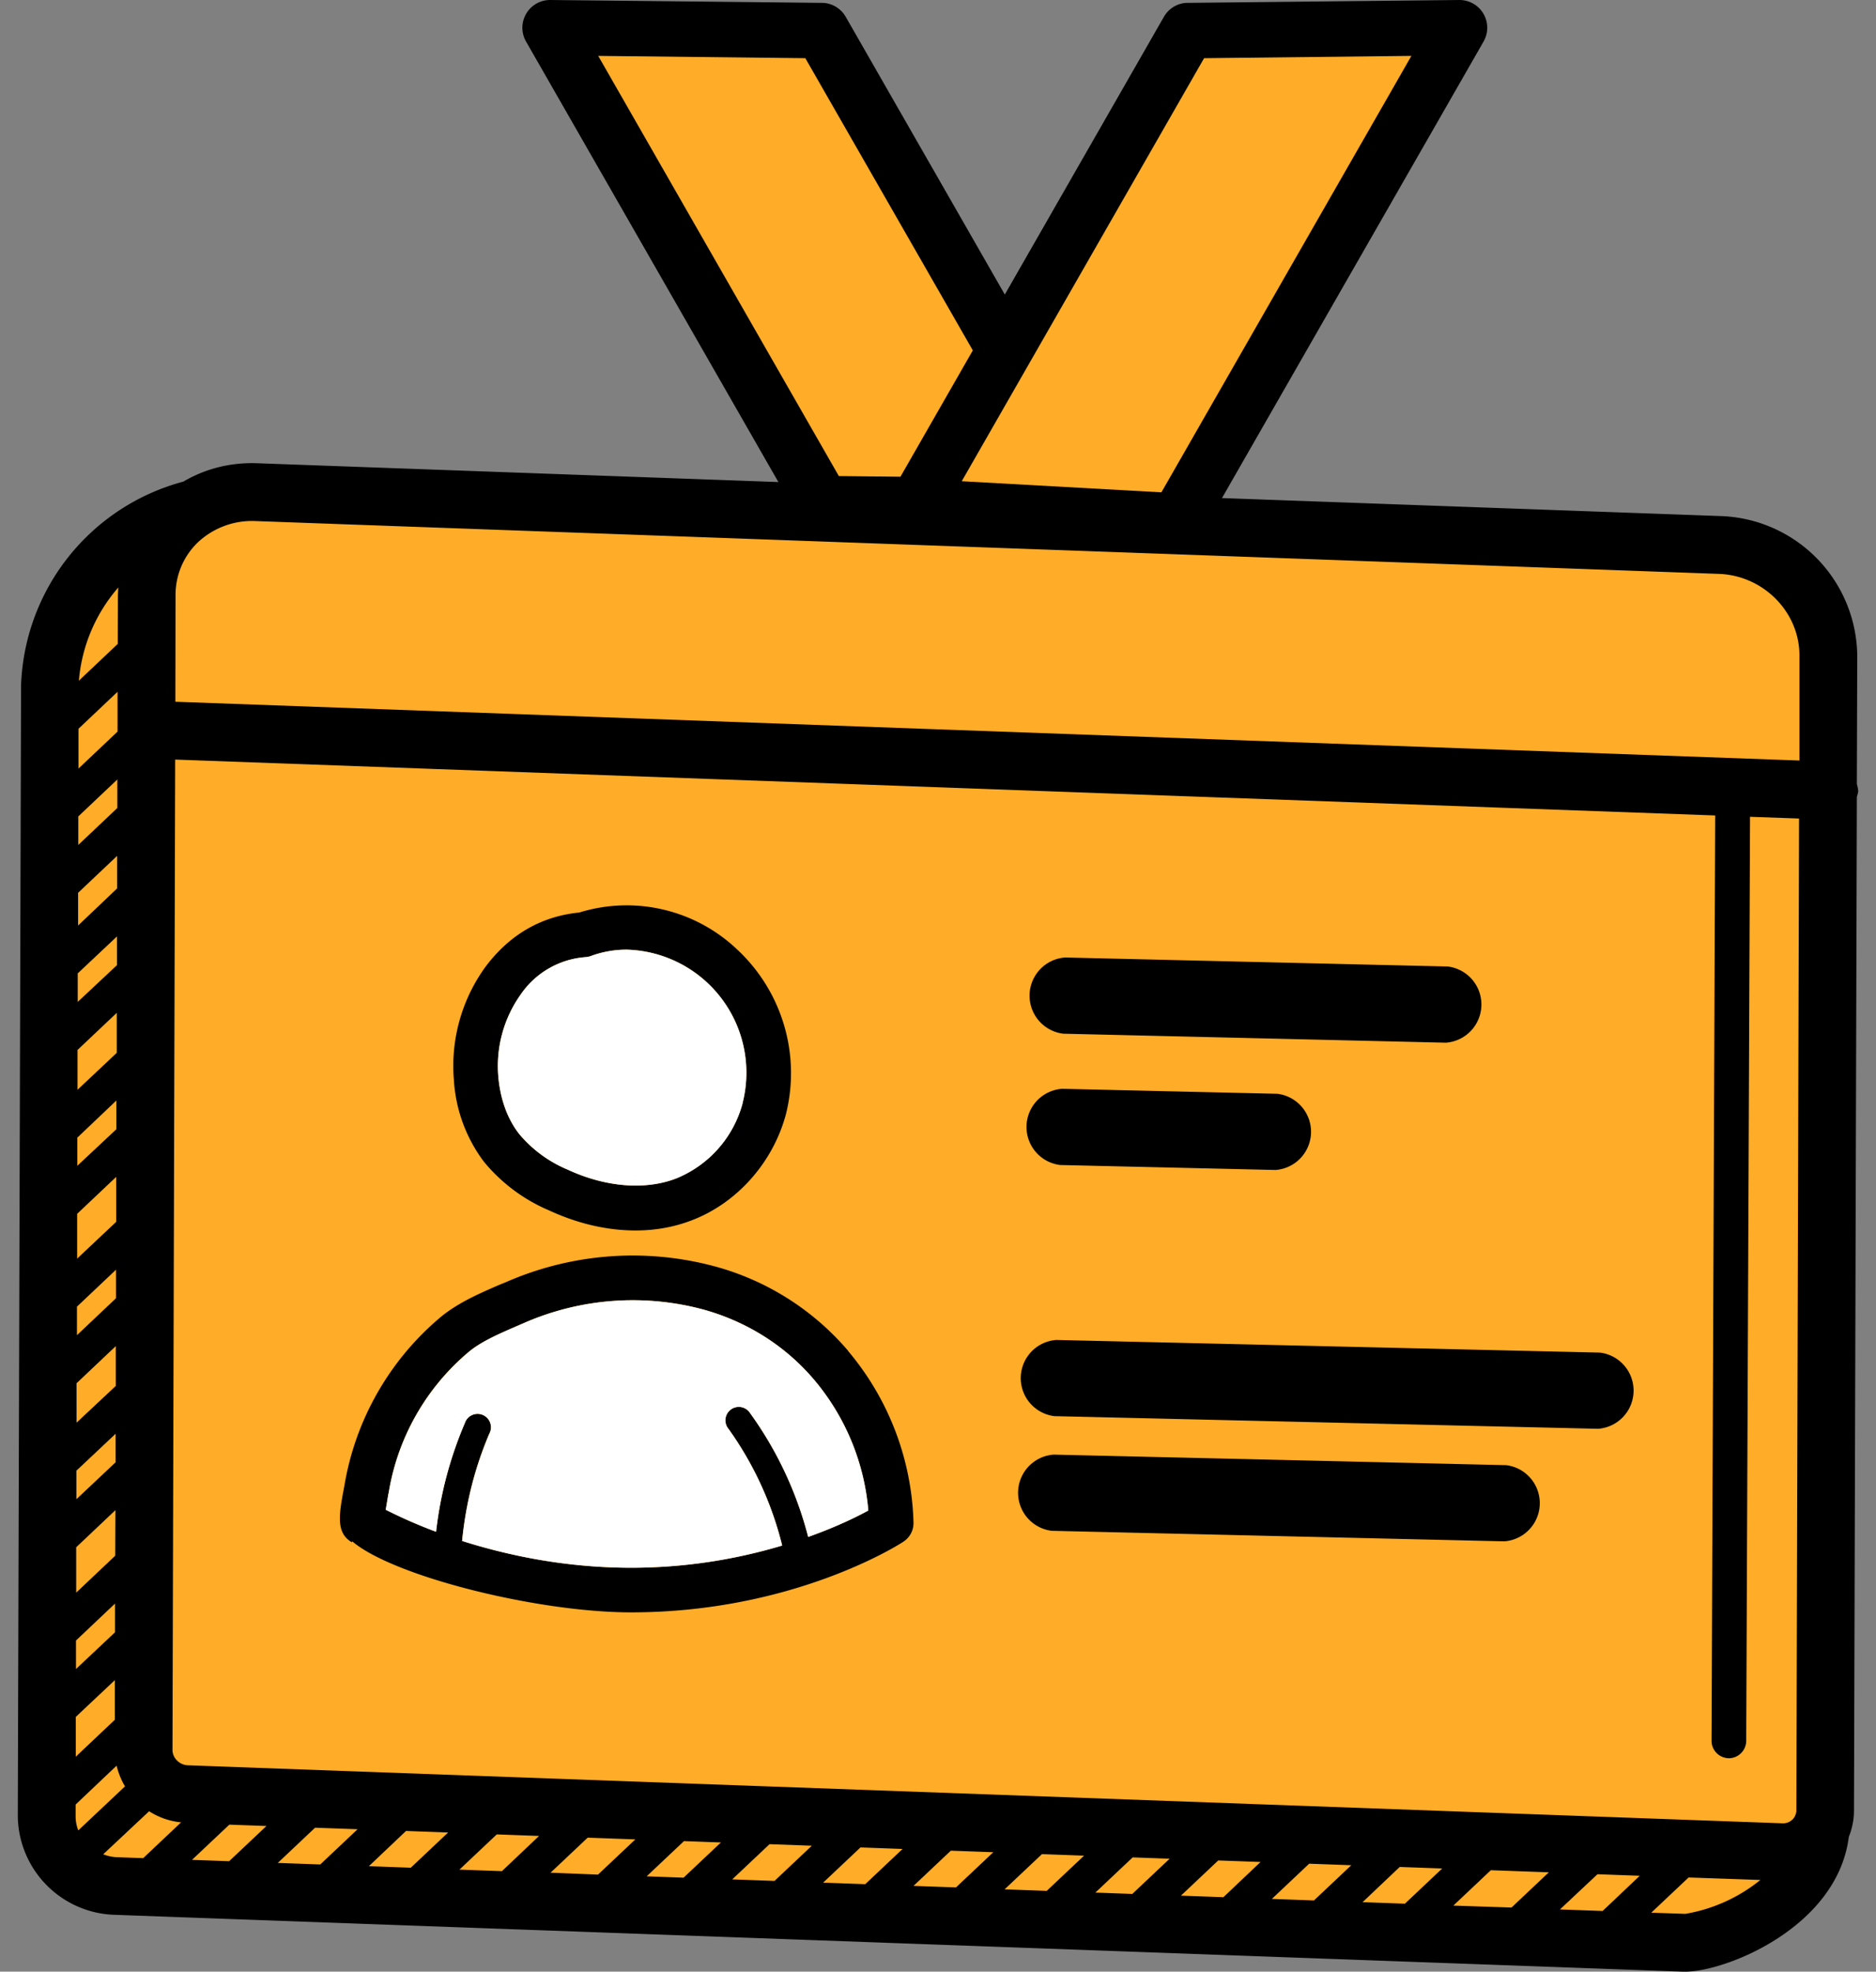
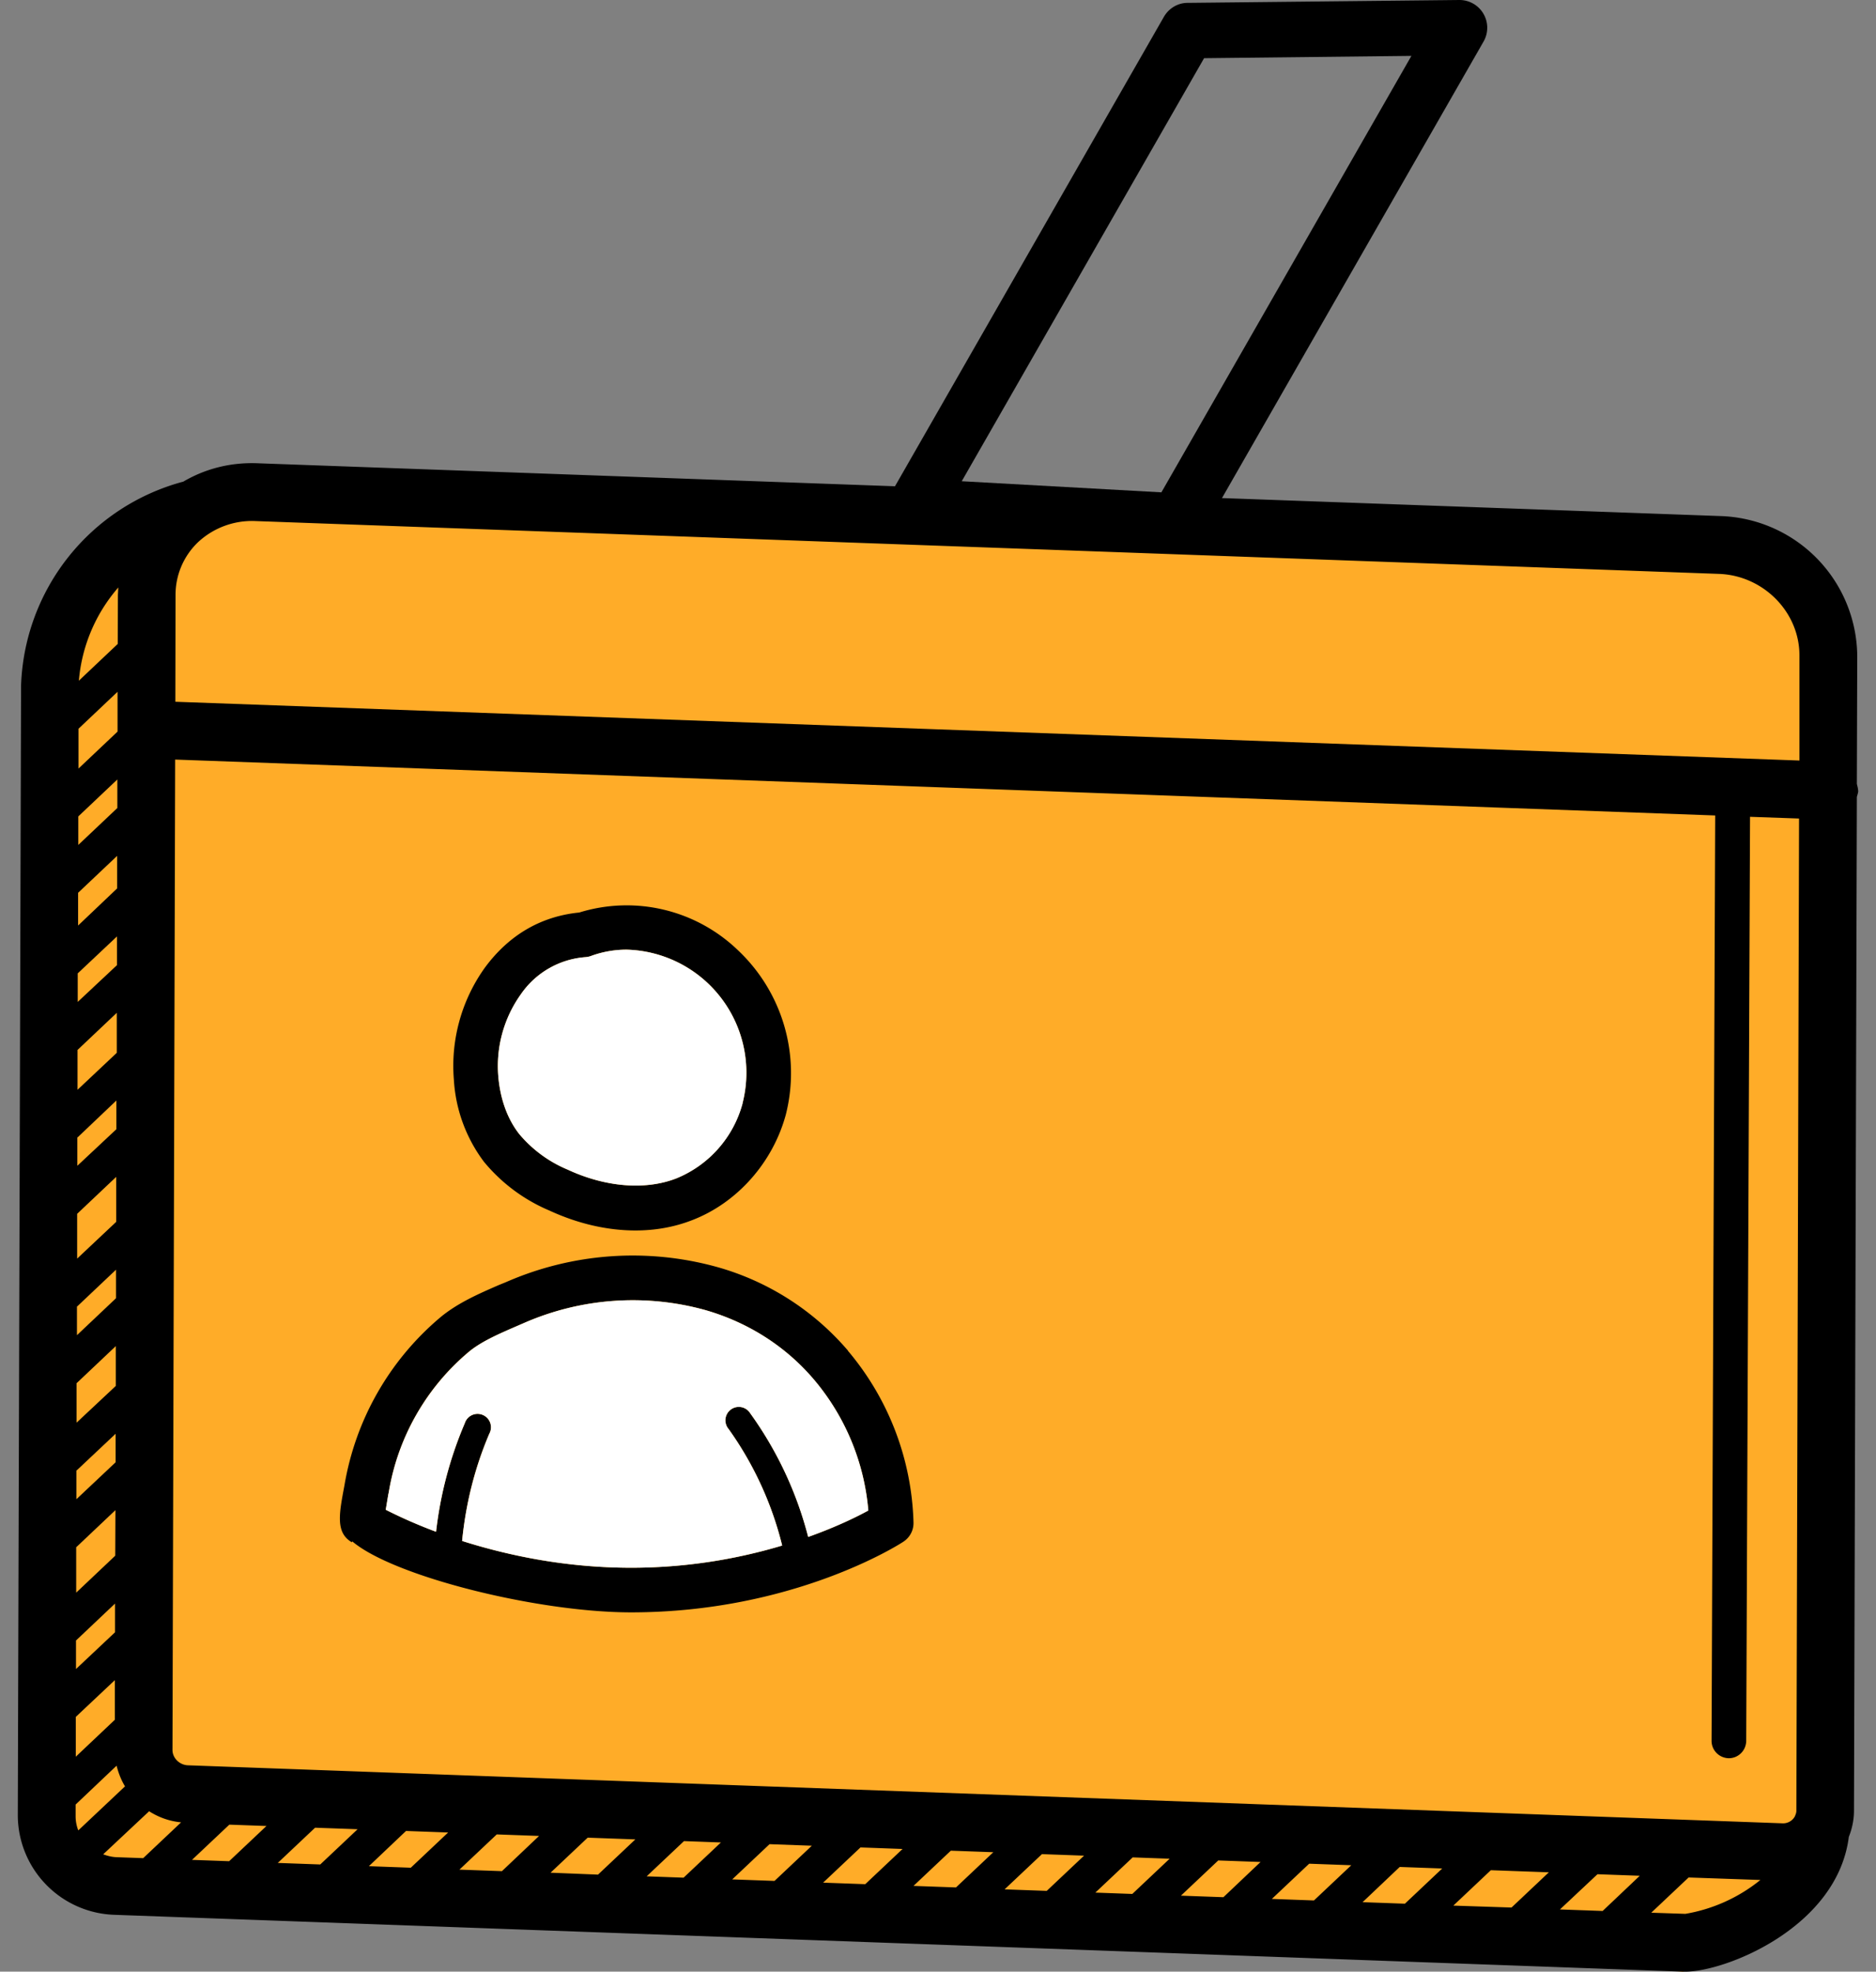
<svg xmlns="http://www.w3.org/2000/svg" width="98" height="103" fill="none">
  <rect width="100%" height="100%" fill="#808080" stroke="none" />
  <g clip-path="url(#a)">
    <path d="m9 26.4 79.4 2.32 6.63 1.97.77 16.59-.92 50.65-6.95 5.07-83.98-5.36-1.57-64.52L9 26.4Z" fill="#FFAC28" />
    <path d="M97 41.64c.02-.1.06-.19.07-.29 0-.14-.04-.27-.07-.4l.02-6.7a7.38 7.38 0 0 0-7.12-7.29L13.43 24.2c-1.4-.05-2.72.29-3.87.97h-.02A11.43 11.43 0 0 0 1.1 35.82L.93 94.87a5.22 5.22 0 0 0 5.04 5.16L87.93 103h.1c2.13 0 7.95-2.32 8.55-7.04.17-.43.27-.89.27-1.37L97 41.64ZM81.5 99.74l1.95-1.83 2.21.08-1.94 1.84-2.22-.08Zm-5.57-.2 1.95-1.84 3.03.11-1.95 1.84-3.03-.1Zm-4.75-.17 1.94-1.84 2.22.08-1.95 1.84-2.21-.08Zm-4.74-.17 1.95-1.84 2.2.08-1.95 1.84-2.2-.08Zm-4.75-.17 1.95-1.84 2.21.08-1.94 1.84-2.22-.08Zm-4.47-.16 1.95-1.84 1.93.07-1.95 1.84-1.93-.07Zm-4.74-.17 1.95-1.84 2.2.08-1.95 1.84-2.2-.08Zm-4.76-.18 1.95-1.84 2.22.08-1.95 1.84-2.22-.08ZM43 98.35l1.95-1.84 2.2.08-1.95 1.84-2.2-.08Zm-4.75-.17 1.95-1.84 2.21.08-1.95 1.84-2.21-.08Zm-4.47-.16 1.95-1.84 1.93.07-1.95 1.84-1.93-.07Zm-5.03-.18L30.7 96l2.49.09-1.95 1.84-2.49-.1ZM24 97.67l1.95-1.84 2.21.08-1.94 1.84-2.22-.08Zm-4.73-.18 1.94-1.84 2.2.08-1.95 1.84-2.2-.08Zm-4.76-.17 1.95-1.84 2.22.08-1.95 1.84-2.22-.08Zm-4.48-.16 1.95-1.84 1.94.07-1.95 1.84-1.94-.07Zm-.2-4.94c-.45-.01-.82-.38-.82-.8l.14-51.74L89.6 42.6l-.19 48.34c0 .5.4.9.9.91.5 0 .9-.4.91-.9l.2-48.28 2.56.09-.14 51.83c0 .1-.03.18-.06.25l-.02.05a.7.7 0 0 1-.66.36L9.83 92.22Zm-5.74 3.4a2.02 2.02 0 0 1-.14-.74v-.61l2.14-2.03c.1.39.24.75.44 1.08l-2.44 2.3Zm-.13-3.85v-2.08L6 87.77v2.07l-2.04 1.93Zm.13-49.12 2.04-1.93v1.49l-2.04 1.93v-1.5Zm-.01 3.99 2.04-1.93v1.7l-2.04 1.94v-1.71Zm-.01 4.2 2.04-1.92v1.5l-2.05 1.92v-1.5Zm-.01 4 2.04-1.93V55l-2.05 1.93v-2.08Zm-.01 4.58 2.03-1.93v1.5L4.04 60.9v-1.5Zm-.02 3.99 2.04-1.93v2.35l-2.04 1.92v-2.34Zm0 4.84 2.03-1.92v1.49l-2.04 1.93v-1.5Zm-.02 4 2.04-1.93v2.08L4 74.32v-2.07ZM4 76.82l2.04-1.92v1.49l-2.05 1.93v-1.5Zm-.01 4 2.04-1.93-.01 2.38-2.04 1.93v-2.38Zm-.02 4.88 2.04-1.93v1.5l-2.04 1.92V85.7Zm2.17-47.48L4.1 40.15v-2.08l2.04-1.93v2.08Zm83.65-8.24c2.33.08 4.22 2 4.21 4.27L94 39.73 9.16 36.66l.01-5.58a3.8 3.8 0 0 1 1.18-2.76 4.13 4.13 0 0 1 2.97-1.1l76.47 2.76Zm-83.61.71-.02.38-.01 2.57-2.03 1.92a8.5 8.5 0 0 1 2.06-4.87Zm-.79 66.18 2.4-2.25c.5.32 1.06.52 1.67.58l-1.98 1.87-1.4-.05c-.24-.01-.47-.07-.69-.15Zm80.87 3.05 1.95-1.84 3.75.13a8.47 8.47 0 0 1-3.92 1.77l-1.78-.06Z" fill="#000" />
    <path d="M44.3 70.56a13.95 13.95 0 0 0-6.8-4.36 16.49 16.49 0 0 0-11.07.78l-.37.15c-1.03.45-2.2.95-3.13 1.75A14.64 14.64 0 0 0 18 77.56l-.02.11c-.27 1.44-.45 2.4.4 2.9l.02-.05c2.15 1.83 9.67 3.71 14.57 3.71 8.45 0 14-3.54 14.22-3.69.34-.22.54-.6.53-1a14.5 14.5 0 0 0-3.43-8.98Zm-2.08 9.73a19.23 19.23 0 0 0-3.03-6.46.7.7 0 1 0-1.13.82 17.79 17.79 0 0 1 2.8 6.09 27.5 27.5 0 0 1-7.88 1.16c-3.5 0-6.54-.67-8.84-1.4.19-1.93.65-3.81 1.42-5.6a.7.7 0 1 0-1.28-.55 20.21 20.21 0 0 0-1.5 5.67c-1.2-.45-2.1-.88-2.63-1.15l.13-.78.03-.14a12.16 12.16 0 0 1 4.14-7.3c.66-.56 1.62-.97 2.54-1.37l.37-.16a14.18 14.18 0 0 1 9.49-.68c2.25.65 4.2 1.9 5.67 3.63a12.18 12.18 0 0 1 2.84 6.84c-.6.33-1.68.86-3.14 1.38ZM38.57 49.66a8.38 8.38 0 0 0-8.31-1.99c-2 .2-3.67 1.17-4.93 2.88a8.81 8.81 0 0 0-1.62 5.86 7.9 7.9 0 0 0 1.57 4.28 8.92 8.92 0 0 0 3.4 2.54c1.51.7 3.05 1.05 4.52 1.05 1.04 0 2.04-.18 2.96-.54 2.34-.9 4.21-3 4.89-5.51a8.82 8.82 0 0 0-2.48-8.57Zm.22 7.96a5.88 5.88 0 0 1-3.46 3.94c-1.62.63-3.7.46-5.68-.46a6.64 6.64 0 0 1-2.52-1.85c-.63-.8-1-1.85-1.1-3.02a6.45 6.45 0 0 1 1.18-4.29A4.5 4.5 0 0 1 30.6 50c.1-.01.2-.03.3-.07a5.4 5.4 0 0 1 1.83-.32 6.43 6.43 0 0 1 6.06 8.02Z" fill="#000" />
    <path d="M38.8 57.62a5.88 5.88 0 0 1-3.47 3.94c-1.62.63-3.7.46-5.68-.46a6.63 6.63 0 0 1-2.52-1.85c-.63-.8-1-1.85-1.1-3.02a6.45 6.45 0 0 1 1.18-4.29A4.5 4.5 0 0 1 30.6 50c.1-.01.2-.03.3-.07a5.4 5.4 0 0 1 1.83-.32 6.43 6.43 0 0 1 6.06 8.02ZM42.22 80.3a19.23 19.23 0 0 0-3.03-6.47.7.7 0 1 0-1.13.82 17.79 17.79 0 0 1 2.8 6.09 27.5 27.5 0 0 1-7.88 1.16c-3.5 0-6.54-.67-8.84-1.4.19-1.93.66-3.81 1.42-5.6a.7.7 0 1 0-1.28-.55 20.22 20.22 0 0 0-1.5 5.67 25.2 25.2 0 0 1-2.63-1.15l.13-.78.03-.14a12.17 12.17 0 0 1 4.14-7.29c.66-.57 1.62-.98 2.54-1.38l.37-.16a14.18 14.18 0 0 1 9.49-.68c2.25.65 4.2 1.9 5.67 3.63a12.18 12.18 0 0 1 2.84 6.84c-.6.33-1.68.86-3.14 1.38Z" fill="#fff" />
-     <path d="m75.62 50.49-19.98-.47a2 2 0 0 0-.1 3.98l19.99.47a2 2 0 0 0 .1-3.98ZM83.56 70.66 55.18 70a2 2 0 0 0-.1 3.98l28.4.66a2 2 0 0 0 .1-3.98ZM78.67 76.54l-23.63-.55a2 2 0 0 0-.1 3.98l23.64.55a2 2 0 0 0 .1-3.98ZM66.72 57.14l-11.24-.26a2 2 0 0 0-.1 3.98l11.25.26a2 2 0 0 0 .1-3.98Z" fill="#000" />
-     <path d="m42.92 1.6-14.19-.15L42.98 26.3l14.18.15L42.92 1.6Z" fill="#FFAC28" />
-     <path d="M57.16 27.9h-.01l-14.19-.14c-.51 0-.98-.28-1.24-.73L27.48 2.17A1.45 1.45 0 0 1 28.73 0h.02l14.18.15c.52 0 .99.28 1.25.73l14.24 24.86a1.45 1.45 0 0 1-1.26 2.17Zm-13.34-3.03 10.83.12L42.07 3.04l-10.82-.12 12.57 21.95Z" fill="#000" />
-     <path d="m62.06 1.6 14.18-.15L61.5 27.2l-13.67-.75L62.06 1.6Z" fill="#FFAC28" />
    <path d="M61.49 28.66h-.08l-13.67-.75a1.45 1.45 0 0 1-1.18-2.17L60.8.88c.26-.45.73-.73 1.24-.73L76.23 0a1.45 1.45 0 0 1 1.27 2.17L62.74 27.93c-.26.45-.74.73-1.25.73Zm-11.25-3.52 10.43.58 13.06-22.8-10.83.12-12.66 22.1Z" fill="#000" />
  </g>
  <defs>
    <clipPath id="a">
      <path fill="#fff" transform="translate(.93)" d="M0 0h96.13v103H0z" />
    </clipPath>
  </defs>
</svg>